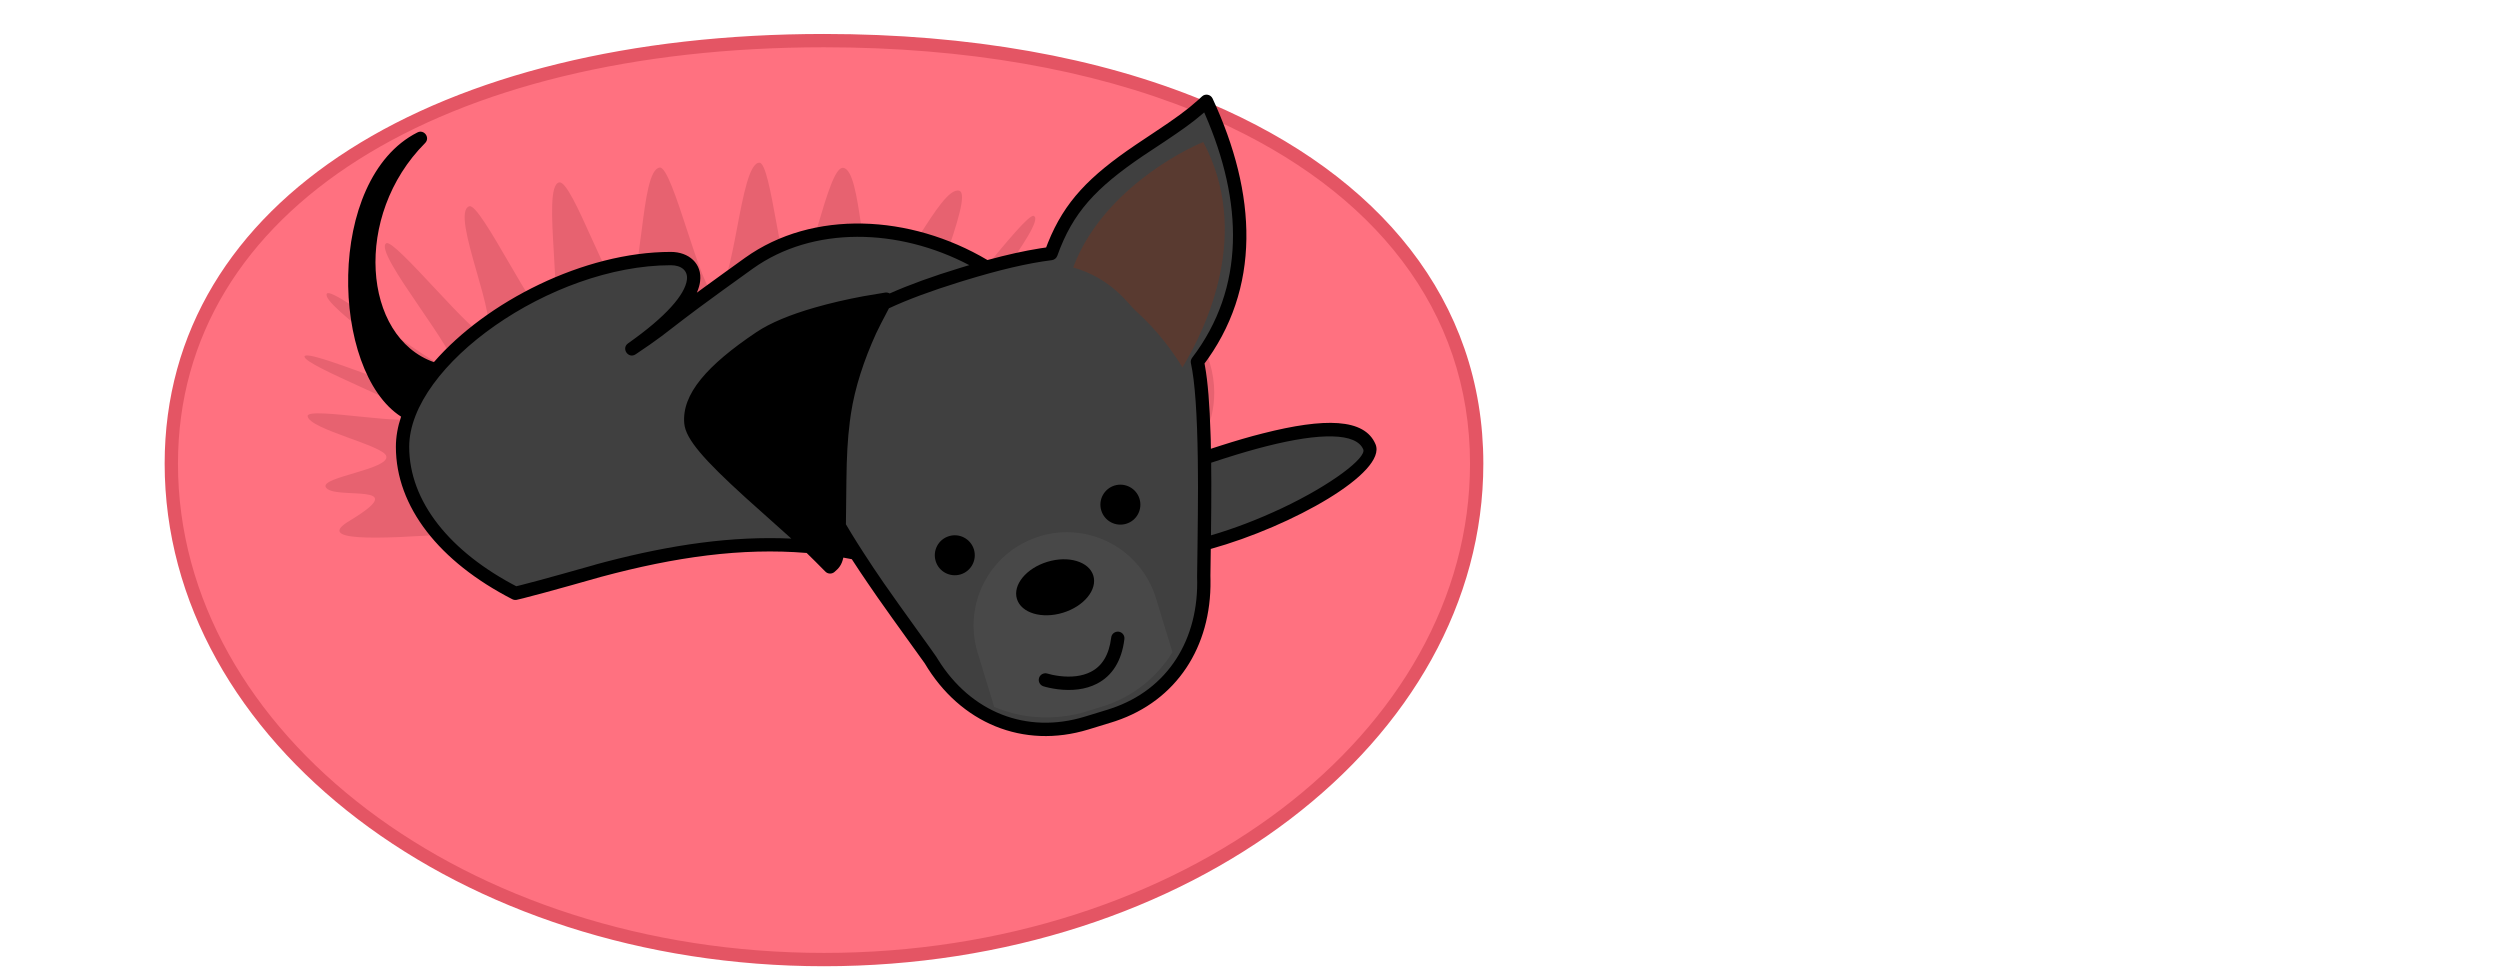
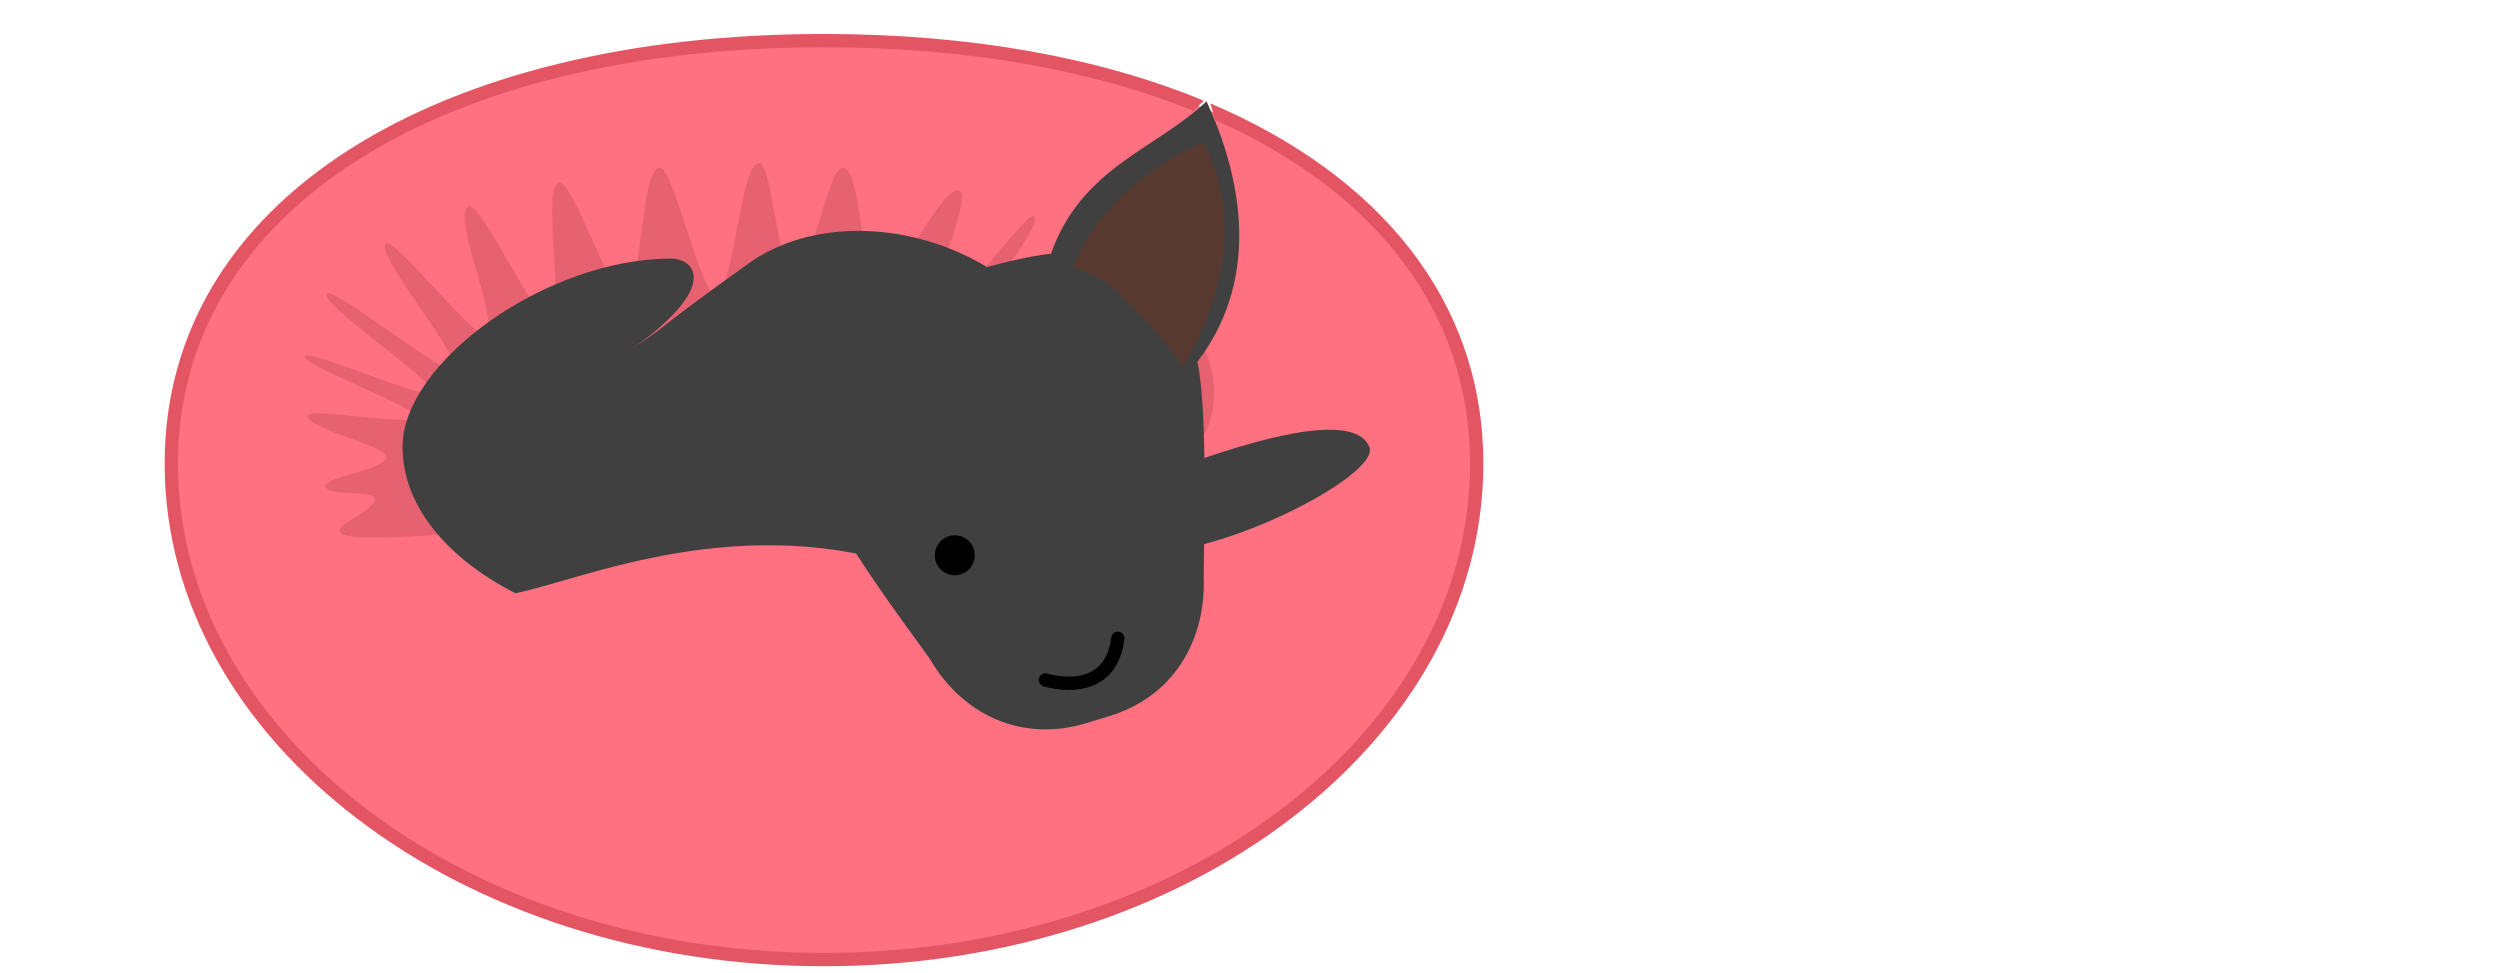
<svg xmlns="http://www.w3.org/2000/svg" width="2197" zoomAndPan="magnify" viewBox="0 0 1647.75 641.25" height="855" preserveAspectRatio="xMidYMid meet" version="1.0">
  <defs>
    <clipPath id="f90207fea7">
-       <path d="M 108.523 22 L 978 22 L 978 637 L 108.523 637 Z M 108.523 22 " clip-rule="nonzero" />
+       <path d="M 108.523 22 L 978 22 L 978 637 L 108.523 637 Z " clip-rule="nonzero" />
    </clipPath>
  </defs>
  <path fill="#ff7180" d="M 543.098 632.453 C 780.684 632.453 973.281 486.109 973.281 305.566 C 973.281 125.07 780.684 26.773 543.098 26.773 C 305.508 26.773 112.91 125.07 112.91 305.566 C 112.91 486.109 305.508 632.453 543.098 632.453 Z M 543.098 632.453 " fill-opacity="1" fill-rule="evenodd" />
  <path fill="#e76270" d="M 494.809 339.855 C 657.227 339.855 800.301 342.508 800.301 258.75 C 800.301 232.324 784.25 207.453 757.867 185.828 C 754.484 183.039 700.207 228.941 696.504 226.289 C 693.945 224.461 742.047 174.035 739.348 172.207 C 736.652 170.422 670.945 222.359 668.109 220.621 C 665.273 218.93 725.266 163.52 722.293 161.871 C 718.043 159.449 643.418 222.906 638.891 220.621 C 630.066 216.188 690.973 146.238 681.324 142.305 C 675.562 140.02 619.457 217.512 613.469 215.363 C 603.227 211.754 642.961 128.727 632.215 125.711 C 619.594 122.188 592.25 188.391 579.172 185.828 C 566.645 183.359 568.383 112.133 555.715 110.621 C 545.336 109.387 533.129 186.379 522.84 185.828 C 514.746 185.371 508.48 107.238 500.527 107.238 C 487.402 107.238 484.34 192.734 470.941 193.512 C 462.344 194.012 443.461 109.617 434.863 110.441 C 421.465 111.719 424.348 191.453 411.223 193.512 C 402.262 194.926 377.25 118.441 368.562 120.223 C 356.262 122.691 373.453 207.363 361.887 210.609 C 353.883 212.805 316.848 133.391 309.301 135.949 C 295.996 140.43 331.16 215.09 319.727 220.621 C 313.602 223.594 260.102 157.074 254.613 160.32 C 245.195 165.941 306.148 236.988 298.922 243.434 C 293.527 248.234 219.453 188.254 215.473 193.512 C 210.125 200.551 287.172 250.887 284.703 258.75 C 282.781 264.922 200.703 228.438 200.703 235.07 C 200.703 241.102 274.141 268.809 274.414 274.297 C 274.734 282.16 201.938 267.484 202.762 274.297 C 203.77 282.98 252.922 293.543 254.613 300.676 C 256.719 309.359 211.543 314.344 214.652 320.973 C 218.902 330.207 274.414 316.766 230.199 343.375 C 185.98 369.984 378.438 339.855 494.809 339.855 Z M 494.809 339.855 " fill-opacity="1" fill-rule="evenodd" />
  <path fill="#404040" d="M 746.664 363.812 C 797.512 370.945 910.543 313.566 902.543 294.504 C 888.277 260.488 763.125 314.391 763.125 312.426 C 763.125 299.441 723.164 271.871 719.047 259.984 C 683.426 157.531 559.102 126.715 493.621 173.484 C 428.141 220.301 446.25 209.832 416.527 229.902 C 474.004 189.441 458.594 170.422 442.18 170.422 C 360.379 170.422 265.316 238.543 265.316 294.504 C 265.316 333.09 294.168 367.699 339.664 391.016 C 385.664 381.641 489.414 334.688 606.609 376.383 C 634.043 376.383 695.863 356.68 746.664 363.812 Z M 746.664 363.812 " fill-opacity="1" fill-rule="evenodd" />
  <path fill="#404040" d="M 795.227 66.777 C 815.664 110.715 833.773 180.113 789.191 238.496 C 796.688 271.965 793.078 371.676 793.398 379.906 C 794.906 422.789 773.094 459.18 731.438 471.891 L 716.074 476.602 C 674.375 489.355 635.188 471.98 613.285 434.996 C 608.805 427.453 547.898 349.457 536.328 311.648 C 513.648 237.445 543.051 208.598 634.043 180.801 C 656.496 173.941 675.93 169.234 692.711 167.129 C 712.965 110.211 761.344 98.691 795.227 66.777 Z M 795.227 66.777 " fill-opacity="1" fill-rule="evenodd" />
  <g clip-path="url(#f90207fea7)">
    <path fill="#e45564" d="M 543.098 22.387 C 639.027 22.387 724.352 37.793 793.398 66.367 L 786.629 73.086 C 719.367 45.887 636.469 31.164 543.098 31.164 C 292.477 31.164 117.301 137.23 117.301 305.566 C 117.301 483.367 307.703 628.066 543.098 628.066 C 778.488 628.066 968.891 483.367 968.891 305.566 C 968.891 204.484 905.699 125.848 800.988 79.168 L 797.648 68.105 C 909.492 115.695 977.668 198.219 977.668 305.566 C 977.668 488.852 782.879 636.844 543.098 636.844 C 303.312 636.844 108.523 488.852 108.523 305.566 C 108.523 131.195 288.27 22.387 543.098 22.387 Z M 543.098 22.387 " fill-opacity="1" fill-rule="nonzero" />
  </g>
-   <path fill="#000000" d="M 792.207 63.578 C 794.355 61.52 797.922 62.207 799.203 64.902 C 828.422 127.812 831.578 190.219 792.711 241.195 L 793.898 239.551 L 794.172 241.102 C 796.094 251.48 797.281 266.797 797.879 286.227 L 798.016 290.16 L 798.105 295.781 L 804.598 293.68 C 814.34 290.57 823.621 287.828 832.398 285.633 C 873.051 275.301 899.387 275.621 906.613 292.812 C 914.387 311.371 851.879 346.805 798.016 361.801 C 797.922 370.809 797.785 377.758 797.785 379.402 L 797.832 382.512 C 798.426 426.402 775.379 461.832 735.281 475.273 L 732.719 476.098 L 717.355 480.805 C 674.418 493.926 632.855 476.645 609.488 437.191 C 609.078 436.504 589.645 409.805 578.352 393.668 L 571.902 384.293 C 568.43 379.219 565.137 374.281 562.027 369.48 C 561.844 369.16 561.66 368.84 561.434 368.566 C 559.602 368.199 557.727 367.836 555.852 367.516 C 554.758 372.406 552.926 374.512 549.953 377.023 C 548.125 378.535 545.473 378.352 543.875 376.613 C 539.301 371.949 535.23 367.926 531.664 364.453 C 488.91 360.934 445.242 367.012 396.09 380.227 C 395.996 380.27 359.555 390.648 344.922 394.305 L 340.531 395.359 C 339.574 395.539 338.566 395.402 337.652 394.945 C 289.457 370.211 260.926 333.957 260.926 294.504 C 260.926 287.965 262.113 281.289 264.355 274.613 C 217.852 244.805 214.332 118.074 275.102 87.305 C 279.535 85.02 283.695 90.781 280.176 94.301 C 232.531 142.078 239.066 222.223 285.98 238.68 C 320.461 198.906 384.793 166.035 442.18 166.035 C 453.93 166.035 462.984 173.668 461.43 185.555 C 461.156 187.75 460.469 190.082 459.465 192.504 L 459.281 192.914 L 463.715 189.668 C 467.922 186.605 472.633 183.18 477.848 179.43 L 491.059 169.918 C 535.824 137.918 599.977 141.254 650.824 171.383 C 663.719 167.863 675.105 165.348 685.438 163.703 L 689.508 163.105 L 690.742 159.906 C 701.672 132.797 717.949 116.156 748.402 95.535 L 751.605 93.387 L 760.52 87.441 C 774.648 78.07 782.195 72.629 789.465 66.094 Z M 793.672 74.094 L 792.438 75.145 C 786.082 80.633 779.039 85.66 767.746 93.203 L 753.387 102.715 C 722.203 123.883 707.02 140.109 696.871 168.594 C 696.277 170.148 694.902 171.293 693.258 171.473 C 677.391 173.441 658.598 177.875 635.324 185.008 L 632.078 186.012 C 614.016 191.637 598.652 197.258 585.895 203.203 C 581.734 211.066 578.945 216.508 577.48 219.66 C 569.48 237.219 563.488 255.32 560.836 272.742 C 560.562 274.434 560.336 276.215 560.105 278 C 558.641 289.473 558.047 301.039 557.867 316.766 L 557.59 341 C 557.59 342.598 557.547 344.105 557.547 345.57 C 559.922 349.594 562.484 353.844 565.273 358.234 L 569.434 364.727 C 573.504 371.035 577.895 377.617 582.602 384.43 C 592.844 399.242 616.348 431.52 617.035 432.754 L 618.406 434.949 C 639.941 469.422 676.613 484.051 714.793 472.395 L 730.066 467.73 L 732.535 466.906 C 769.574 454.52 790.469 421.508 789.008 380.086 C 789.008 379.629 789.602 342.234 789.602 321.34 L 789.555 312.652 L 789.465 302.367 C 789.051 273.242 787.59 251.438 784.938 239.457 C 784.617 238.223 784.938 236.898 785.715 235.844 C 820.879 189.715 819.414 133.117 794.172 75.191 Z M 638.891 174.766 C 592.203 150.215 535.824 148.75 496.184 177.051 C 480.863 188.023 469.297 196.438 460.332 203.066 L 450.914 210.152 L 436.098 221.535 C 433.766 223.273 431.297 225.055 428.234 227.203 L 418.953 233.516 C 414.152 236.762 409.258 229.629 413.969 226.289 C 439.07 208.645 451.461 194.195 452.742 184.414 C 453.52 178.469 449.176 174.812 442.18 174.812 C 363.211 174.812 269.703 240.922 269.703 294.504 C 269.703 330.207 296.133 363.766 341.676 387.129 L 340.258 386.398 L 343.277 385.664 C 355.758 382.555 384.246 374.465 391.883 372.316 L 392.707 372.043 L 399.016 370.352 C 442.91 358.922 482.691 353.207 521.559 354.988 L 491.379 327.969 C 464.035 303.098 451.918 289.43 451.004 279.141 C 449.266 259.801 466.004 240.785 498.469 218.977 C 507.797 212.711 520.918 207.363 536.922 202.746 C 547.258 199.773 558.23 197.258 569.066 195.246 L 583.516 192.824 C 584.613 192.688 585.574 192.961 586.398 193.418 C 599.566 187.566 614.93 182.035 632.762 176.594 L 637.426 175.176 Z M 898.52 296.195 C 893.902 285.266 870.582 284.992 834.594 294.137 C 825.953 296.332 816.855 298.984 807.297 302.047 C 804.188 303.008 801.262 304.012 798.289 304.973 L 798.289 307.348 L 798.379 317.91 C 798.426 327.102 798.289 340.723 798.152 352.84 C 813.012 348.543 829.016 342.414 844.793 335.008 C 877.668 319.512 900.805 301.633 898.52 296.195 Z M 898.52 296.195 " fill-opacity="1" fill-rule="nonzero" />
  <path fill="#593a30" d="M 793.078 93.613 C 824.625 152.73 796.047 214.449 779.359 242.156 C 773.367 232.324 763.172 217.926 748.219 204.574 C 743.691 200.504 732.949 183.68 707.34 176.273 C 725.859 126.809 778.445 99.559 793.078 93.613 Z M 793.078 93.613 " fill-opacity="1" fill-rule="evenodd" />
-   <path fill="#484848" d="M 685.164 353.48 C 717.629 343.559 751.969 361.801 761.891 394.305 L 772.773 429.875 C 762.762 445.969 747.762 458.68 727.734 465.309 L 712.418 470.016 C 691.84 475.047 672.363 473.172 655.262 465.902 L 644.379 430.242 C 634.637 398.465 652.016 364.816 683.152 354.164 Z M 685.164 353.48 " fill-opacity="1" fill-rule="evenodd" />
-   <path fill="#000000" d="M 720.602 379.355 C 723.438 388.637 714.473 399.609 700.574 403.863 C 686.672 408.113 673.094 404.043 670.258 394.762 C 667.422 385.484 676.387 374.555 690.285 370.305 C 704.188 366.051 717.766 370.121 720.602 379.355 Z M 720.602 379.355 " fill-opacity="1" fill-rule="evenodd" />
  <path fill="#000000" d="M 697.145 454.289 C 706.426 455.434 715.344 454.562 722.98 450.633 C 732.902 445.559 739.305 435.82 741.086 421.234 C 741.406 418.812 739.668 416.617 737.293 416.344 C 734.867 416.066 732.672 417.762 732.398 420.184 C 730.938 431.934 726.227 439.109 718.957 442.812 C 713.148 445.785 705.926 446.516 698.242 445.559 C 694.676 445.098 691.887 444.461 690.379 443.957 C 688.09 443.227 685.574 444.504 684.844 446.793 C 684.113 449.121 685.395 451.59 687.68 452.324 C 689.691 452.965 692.984 453.742 697.145 454.289 Z M 697.145 454.289 " fill-opacity="1" fill-rule="nonzero" />
  <path fill="#000000" d="M 641.91 362.121 C 644.012 369.07 640.125 376.43 633.176 378.578 C 626.18 380.684 618.816 376.797 616.715 369.848 C 614.566 362.852 618.496 355.492 625.449 353.387 C 632.398 351.238 639.758 355.172 641.91 362.121 Z M 641.91 362.121 " fill-opacity="1" fill-rule="evenodd" />
-   <path fill="#000000" d="M 751.055 328.746 C 753.156 335.742 749.273 343.102 742.32 345.203 C 735.324 347.352 727.965 343.422 725.859 336.473 C 723.711 329.523 727.645 322.164 734.594 320.012 C 741.543 317.91 748.906 321.797 751.055 328.746 Z M 751.055 328.746 " fill-opacity="1" fill-rule="evenodd" />
</svg>